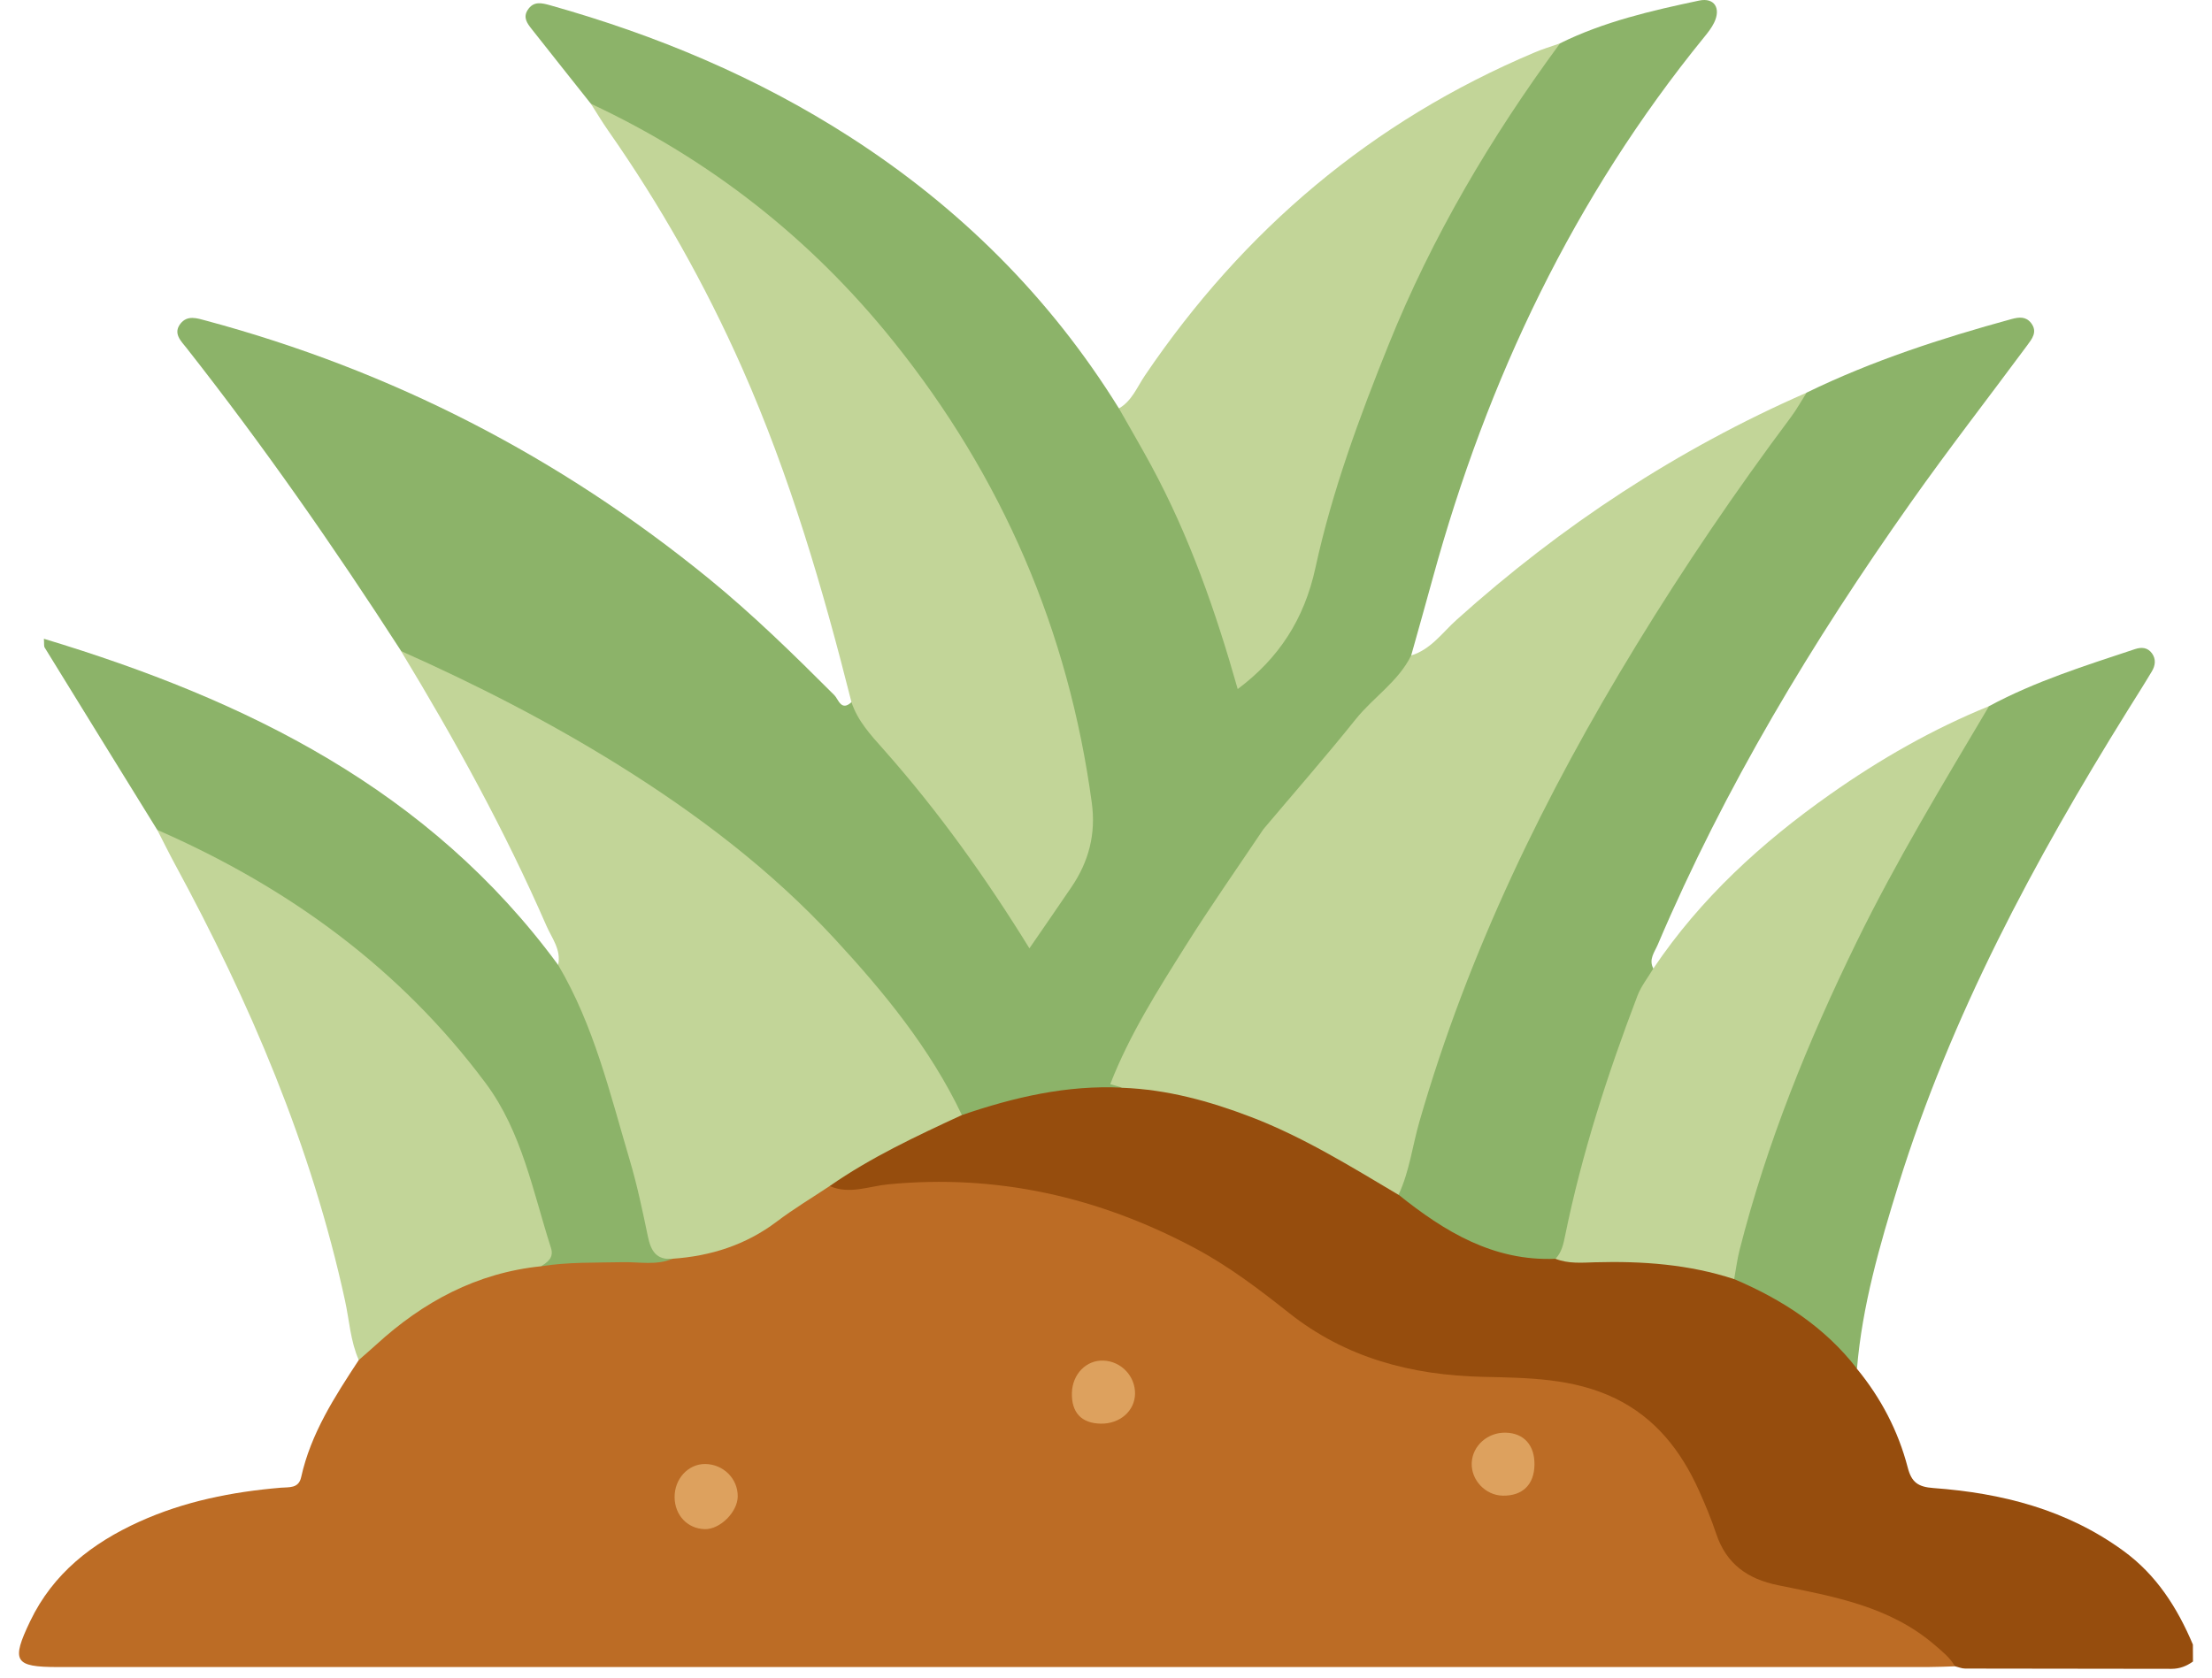
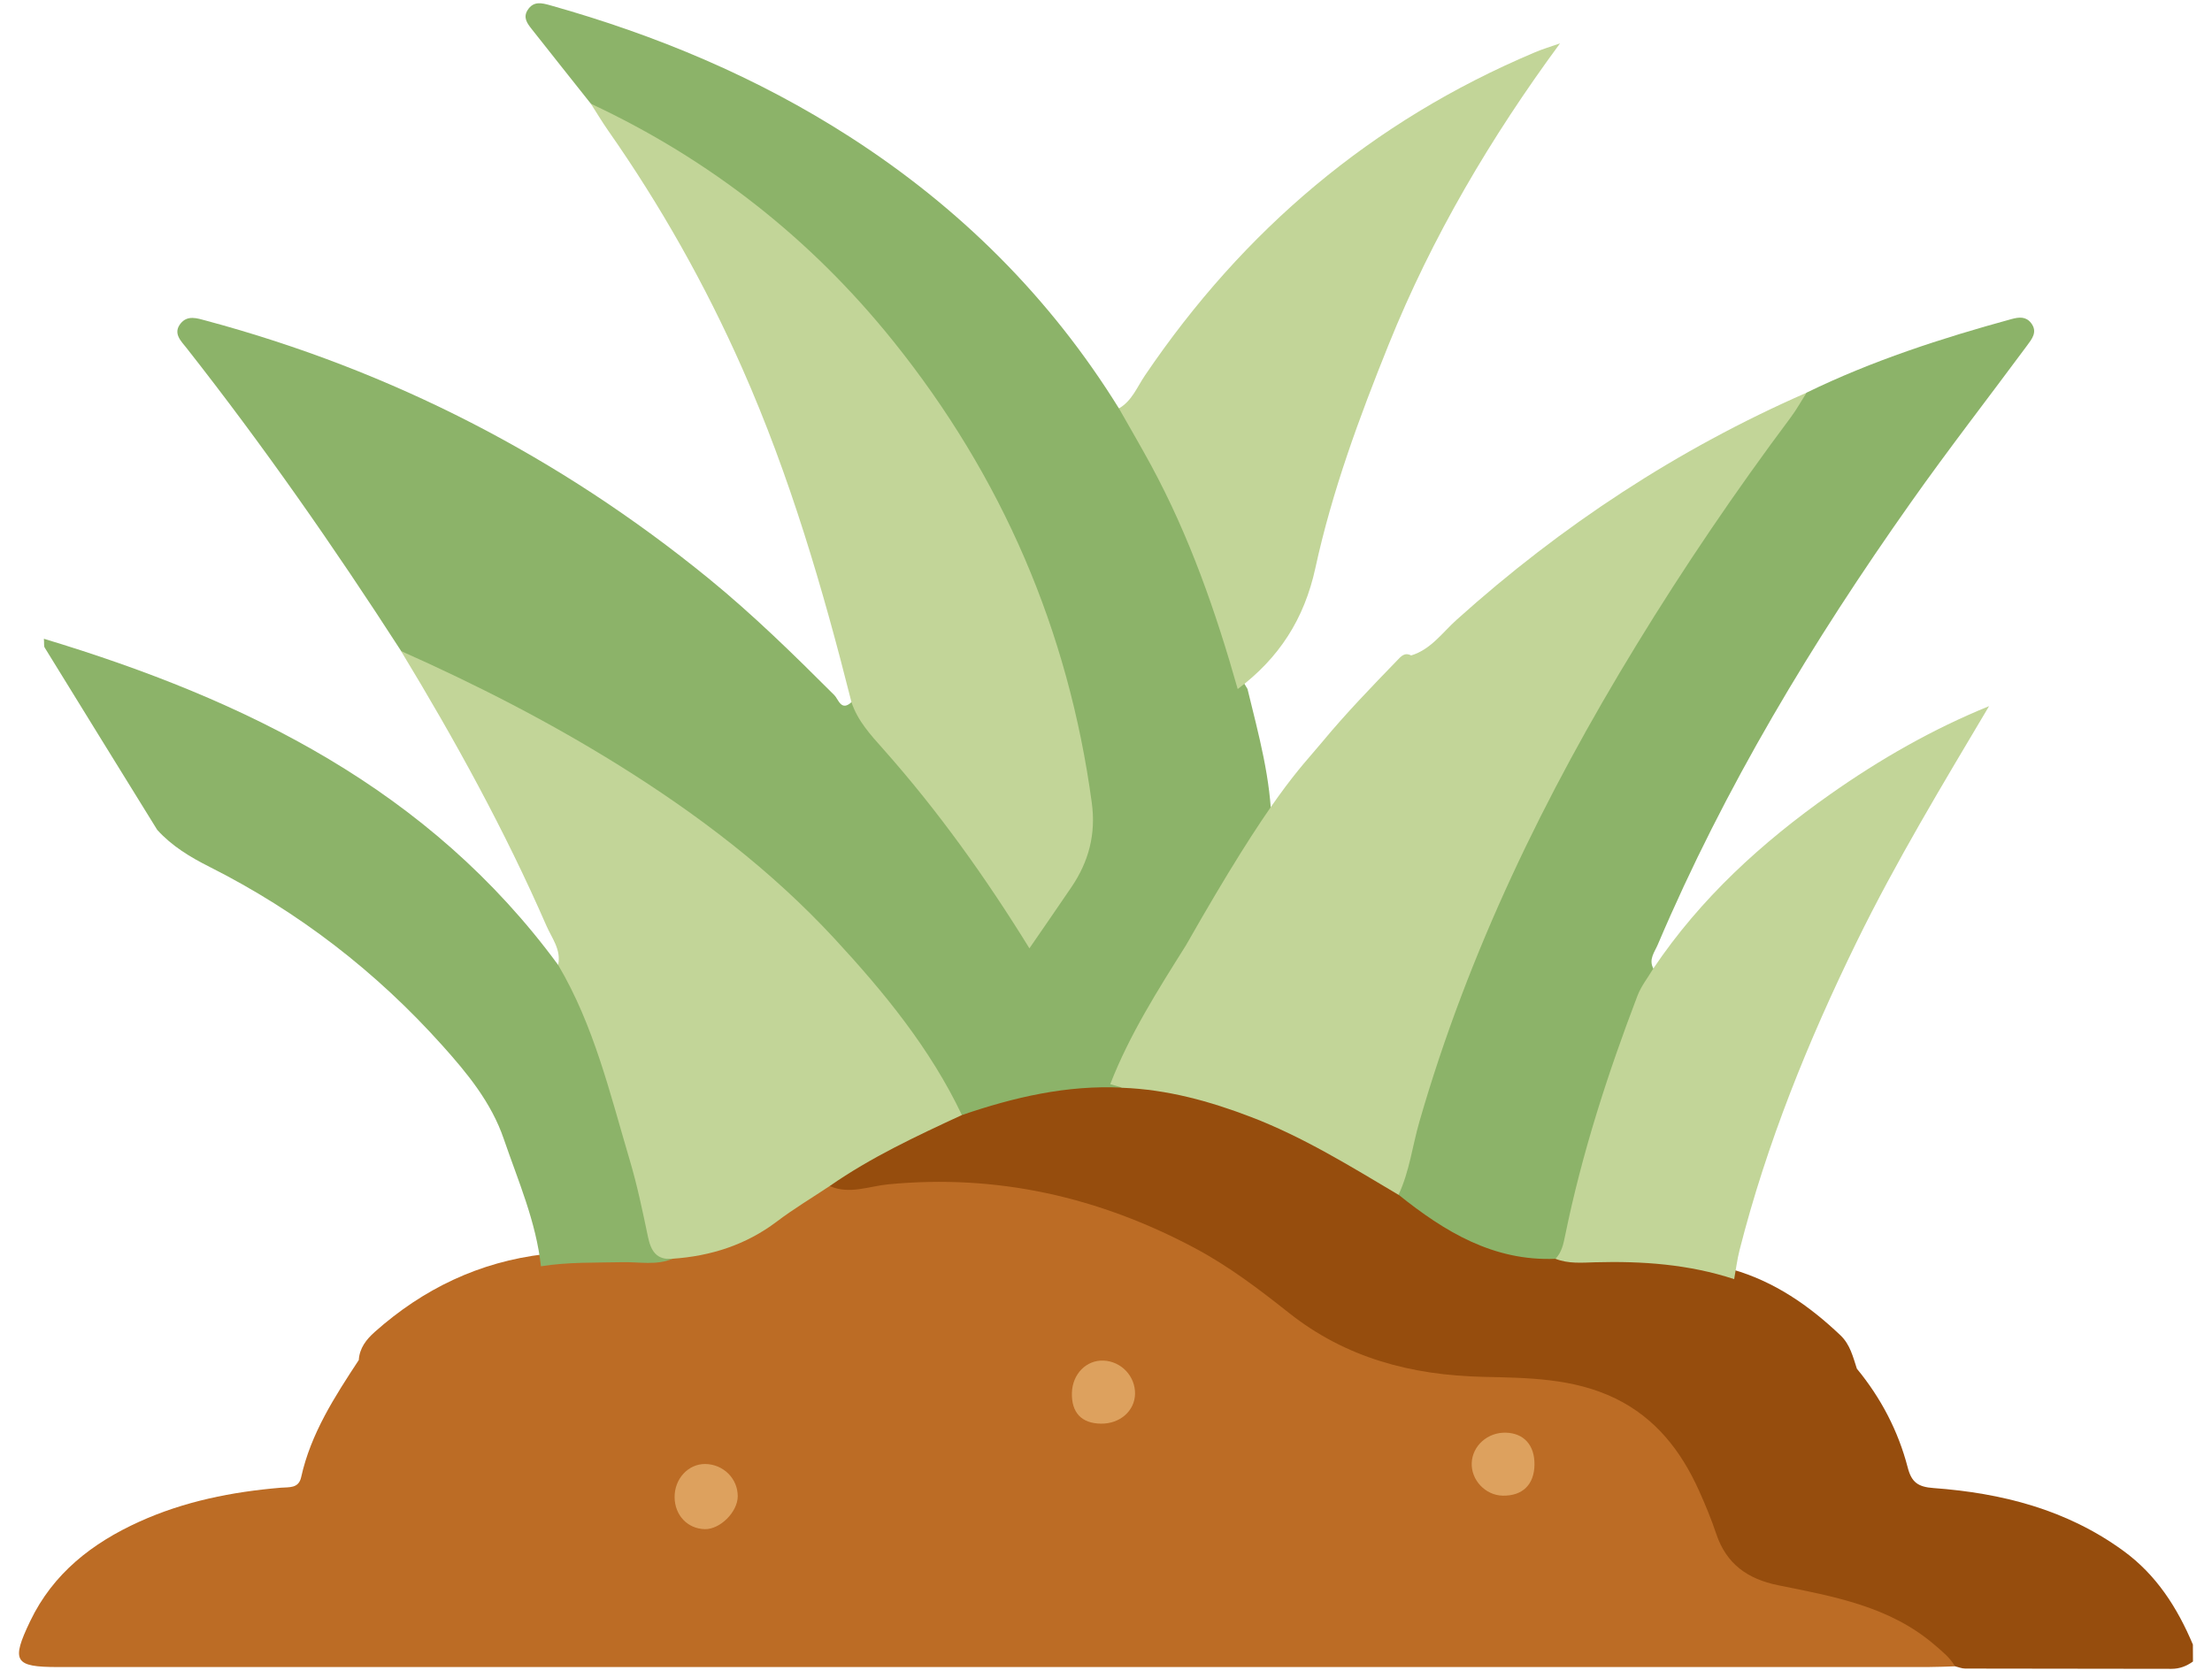
<svg xmlns="http://www.w3.org/2000/svg" width="116" height="88" viewBox="0 0 116 88" fill="none">
  <path d="M115.002 87.156C114.665 87.397 114.306 87.54 113.877 87.54C110.27 87.531 106.664 87.535 103.057 87.526C102.878 87.526 102.702 87.448 102.523 87.408C99.583 85.468 96.402 84.171 92.904 83.631C91.234 83.374 90.127 82.345 89.513 80.751C88.743 78.744 88.008 76.722 86.358 75.19C85.291 74.199 84.086 73.532 82.673 73.241C81.255 72.951 79.824 72.757 78.366 72.777C73.989 72.835 70.048 71.647 66.604 68.83C61.346 64.528 55.265 62.497 48.481 62.541C47.253 62.55 46.048 62.791 44.829 62.888C44.244 62.932 43.614 63.066 43.295 62.341C43.217 61.41 44.03 61.206 44.588 60.869C46.459 59.742 48.381 58.711 50.448 57.976C52.774 57.155 55.098 56.335 57.639 56.672C58 56.719 58.368 56.599 58.721 56.496C62.876 56.639 66.586 58.173 70.156 60.155C71.321 60.803 72.471 61.477 73.555 62.254C74.069 62.401 74.46 62.763 74.853 63.084C76.728 64.615 78.884 65.357 81.275 65.495C81.46 65.506 81.639 65.562 81.813 65.624C83.208 65.772 84.604 65.627 85.999 65.676C87.664 65.734 89.303 65.937 90.854 66.591C93.058 67.225 94.877 68.486 96.518 70.047C97.025 70.529 97.172 71.174 97.377 71.797C98.641 73.333 99.545 75.063 100.043 76.978C100.244 77.757 100.585 77.999 101.396 78.057C104.979 78.32 108.381 79.184 111.352 81.35C113.089 82.613 114.181 84.334 114.998 86.267C115.002 86.562 115.002 86.859 115.002 87.156Z" fill="#964D0D" />
  <path d="M43.512 62.215C44.541 62.671 45.566 62.224 46.571 62.126C52.29 61.573 57.617 62.787 62.655 65.468C64.434 66.415 66.028 67.627 67.595 68.87C70.582 71.241 74.04 72.138 77.755 72.223C80.135 72.277 82.512 72.288 84.713 73.357C86.814 74.378 88.162 76.11 89.098 78.193C89.433 78.936 89.745 79.693 90.004 80.465C90.533 82.039 91.645 82.829 93.239 83.153C96.145 83.743 99.092 84.251 101.456 86.287C101.852 86.629 102.26 86.946 102.521 87.408C102.077 87.421 101.633 87.444 101.188 87.444C68.473 87.446 35.757 87.446 3.039 87.446C0.753 87.446 0.572 87.149 1.585 85.035C2.786 82.533 4.834 80.943 7.298 79.825C9.656 78.755 12.158 78.257 14.723 78.039C15.158 78.003 15.659 78.09 15.792 77.49C16.299 75.195 17.552 73.266 18.815 71.341C18.855 70.714 19.208 70.263 19.652 69.868C22.199 67.602 25.14 66.191 28.544 65.79C30.685 65.524 32.857 65.877 34.989 65.481C37.791 65.468 39.98 64.01 42.13 62.457C42.552 62.153 42.959 61.769 43.512 62.215Z" fill="#BC6C25" />
  <path d="M58.867 57.054C55.954 56.907 53.175 57.556 50.447 58.49C49.978 58.316 49.632 58.019 49.373 57.579C44.796 49.81 38.222 44.146 30.542 39.624C28.466 38.4 26.332 37.295 24.171 36.239C23.026 35.679 21.923 35.078 21.032 34.145C17.51 28.685 13.797 23.361 9.781 18.253C9.5 17.896 9.058 17.494 9.466 16.976C9.832 16.512 10.341 16.695 10.808 16.82C20.557 19.441 29.326 23.959 37.153 30.337C39.488 32.241 41.631 34.342 43.756 36.467C43.968 36.679 44.111 37.338 44.656 36.829C44.959 36.699 45.131 36.876 45.305 37.088C48.058 40.467 50.866 43.805 53.239 47.475C53.659 48.122 53.904 48.881 54.483 49.424C55.746 51.603 57.032 53.77 58.112 56.05C58.195 56.226 58.383 56.295 58.535 56.4C58.796 56.545 58.983 56.722 58.867 57.054Z" fill="#8CB369" />
  <path d="M58.224 56.869C57.168 55.788 56.703 54.353 55.962 53.083C55.31 51.964 54.645 50.855 53.984 49.741C53.906 48.696 54.444 47.892 55.06 47.151C56.54 45.381 56.913 43.45 56.551 41.144C55.1 31.87 51.205 23.758 45.137 16.681C41.829 12.824 37.795 9.79 33.397 7.254C32.511 6.743 31.716 6.14 30.984 5.439C29.95 4.135 28.914 2.834 27.883 1.525C27.651 1.231 27.416 0.923 27.671 0.525C27.979 0.043 28.408 0.153 28.856 0.278C34.415 1.84 39.692 4.044 44.561 7.176C50.319 10.879 55.062 15.59 58.675 21.418C59.219 21.523 59.576 21.847 59.842 22.331C62.155 26.517 64.238 30.794 65.126 35.55C65.169 35.777 65.316 35.947 65.421 36.141C65.997 38.516 66.66 40.876 66.682 43.347C66.763 43.923 66.401 44.318 66.1 44.731C63.586 48.172 61.371 51.799 59.38 55.561C59.092 56.108 58.712 56.525 58.224 56.869Z" fill="#8CB369" />
-   <path d="M58.224 56.869C59.233 54.27 60.722 51.929 62.193 49.587C63.49 47.524 64.892 45.528 66.249 43.504C66.731 41.599 68.171 40.331 69.352 38.905C70.58 37.422 71.919 36.038 73.257 34.654C73.469 34.433 73.654 34.201 74.004 34.382C75.04 34.067 75.645 33.176 76.389 32.509C81.883 27.569 87.97 23.564 94.739 20.599C95.335 21.202 94.757 21.646 94.469 22.039C93.243 23.711 92.042 25.403 90.861 27.107C85.805 34.402 81.374 42.053 77.998 50.274C76.52 53.871 75.275 57.559 74.353 61.347C74.221 61.892 74.27 62.687 73.341 62.675C70.837 61.191 68.361 59.651 65.626 58.601C63.445 57.764 61.217 57.15 58.867 57.061C58.652 56.994 58.438 56.931 58.224 56.869Z" fill="#C2D598" />
+   <path d="M58.224 56.869C59.233 54.27 60.722 51.929 62.193 49.587C66.731 41.599 68.171 40.331 69.352 38.905C70.58 37.422 71.919 36.038 73.257 34.654C73.469 34.433 73.654 34.201 74.004 34.382C75.04 34.067 75.645 33.176 76.389 32.509C81.883 27.569 87.97 23.564 94.739 20.599C95.335 21.202 94.757 21.646 94.469 22.039C93.243 23.711 92.042 25.403 90.861 27.107C85.805 34.402 81.374 42.053 77.998 50.274C76.52 53.871 75.275 57.559 74.353 61.347C74.221 61.892 74.27 62.687 73.341 62.675C70.837 61.191 68.361 59.651 65.626 58.601C63.445 57.764 61.217 57.15 58.867 57.061C58.652 56.994 58.438 56.931 58.224 56.869Z" fill="#C2D598" />
  <path d="M73.342 62.671C73.915 61.452 74.067 60.113 74.436 58.836C76.999 49.944 81.001 41.711 85.81 33.844C88.321 29.734 91.022 25.754 93.907 21.896C94.215 21.485 94.465 21.03 94.742 20.595C98.186 18.918 101.812 17.744 105.495 16.735C105.875 16.632 106.236 16.592 106.509 16.94C106.875 17.409 106.553 17.784 106.294 18.137C104.267 20.876 102.175 23.568 100.211 26.352C95.047 33.661 90.444 41.296 86.935 49.553C86.77 49.942 86.446 50.326 86.703 50.803C86.968 51.056 86.892 51.328 86.77 51.616C84.941 55.931 83.618 60.403 82.609 64.973C82.479 65.56 82.294 66.046 81.573 66.031C78.316 66.167 75.753 64.604 73.342 62.671Z" fill="#8CB369" />
  <path d="M21.029 34.15C24.963 35.902 28.789 37.858 32.446 40.137C36.585 42.718 40.449 45.653 43.766 49.241C46.36 52.047 48.782 54.998 50.443 58.49C48.059 59.595 45.677 60.706 43.51 62.215C42.585 62.832 41.628 63.403 40.744 64.073C39.116 65.305 37.279 65.888 35.272 66.028C33.937 66.176 33.7 66.06 33.437 64.899C32.397 60.331 31.102 55.846 29.24 51.54C29.108 51.232 28.965 50.915 29.269 50.616C29.441 49.817 28.936 49.21 28.651 48.553C26.474 43.562 23.853 38.802 21.029 34.15Z" fill="#C2D598" />
  <path d="M30.986 5.441C37.237 8.365 42.53 12.522 46.845 17.898C52.547 25.001 56.032 33.069 57.255 42.113C57.478 43.754 57.096 45.198 56.186 46.537C55.458 47.611 54.719 48.676 53.984 49.745C51.708 46.057 49.2 42.537 46.316 39.291C45.655 38.548 44.975 37.811 44.653 36.835C43.148 30.861 41.421 24.963 38.922 19.315C36.98 14.929 34.639 10.772 31.888 6.843C31.569 6.385 31.285 5.908 30.986 5.441Z" fill="#C2D598" />
  <path d="M29.269 50.616C31.155 53.804 31.993 57.38 33.031 60.878C33.419 62.187 33.698 63.528 33.977 64.865C34.131 65.609 34.419 66.111 35.274 66.028C34.424 66.388 33.529 66.191 32.656 66.209C31.223 66.24 29.789 66.196 28.367 66.424C28.113 64.082 27.171 61.941 26.418 59.742C25.764 57.829 24.508 56.304 23.199 54.844C19.723 50.964 15.656 47.825 10.999 45.477C9.975 44.961 9.017 44.385 8.244 43.53C6.275 40.345 4.306 37.161 2.344 33.971C2.295 33.893 2.322 33.768 2.302 33.507C12.95 36.724 22.523 41.427 29.269 50.616Z" fill="#8CB369" />
-   <path d="M74.005 34.38C73.335 35.75 72.027 36.568 71.1 37.722C69.529 39.684 67.87 41.579 66.247 43.504C66.098 40.997 65.356 38.597 64.903 36.143C65.008 35.308 65.575 34.764 66.153 34.252C67.102 33.411 67.649 32.393 67.975 31.154C69.674 24.689 71.746 18.351 74.824 12.384C76.237 9.647 77.84 7.022 79.557 4.463C80.157 3.57 80.927 2.872 81.807 2.273C84.118 1.13 86.609 0.559 89.105 0.03C89.908 -0.14 90.261 0.438 89.888 1.195C89.759 1.458 89.574 1.697 89.386 1.927C82.537 10.337 77.996 19.903 75.139 30.314C74.768 31.672 74.384 33.025 74.005 34.38Z" fill="#8CB369" />
  <path d="M81.809 2.276C78.192 7.191 75.105 12.408 72.821 18.079C71.283 21.898 69.854 25.771 68.981 29.792C68.394 32.493 67.057 34.536 64.907 36.145C63.76 32.092 62.378 28.127 60.364 24.407C59.819 23.403 59.241 22.416 58.679 21.423C59.362 21.03 59.63 20.302 60.041 19.697C65.204 12.071 71.946 6.354 80.451 2.762C80.889 2.572 81.353 2.436 81.809 2.276Z" fill="#C2D598" />
-   <path d="M97.382 71.795C95.688 69.607 93.453 68.163 90.942 67.096C90.348 66.587 90.54 65.966 90.696 65.352C91.803 61.037 93.353 56.878 95.152 52.813C97.208 48.169 99.675 43.742 102.271 39.385C102.816 38.469 103.47 37.684 104.309 37.041C106.738 35.735 109.354 34.916 111.955 34.052C112.303 33.935 112.625 33.958 112.853 34.273C113.074 34.578 113.027 34.916 112.846 35.217C112.428 35.918 111.989 36.605 111.558 37.297C106.667 45.16 102.311 53.282 99.55 62.169C98.576 65.316 97.657 68.484 97.382 71.795Z" fill="#8CB369" />
  <path d="M104.309 37.041C101.894 41.113 99.44 45.162 97.36 49.419C94.822 54.612 92.654 59.956 91.225 65.573C91.098 66.073 91.035 66.589 90.942 67.098C88.569 66.319 86.124 66.145 83.646 66.214C82.954 66.234 82.244 66.299 81.572 66.031C81.896 65.694 81.985 65.267 82.075 64.825C82.954 60.51 84.305 56.335 85.872 52.228C86.066 51.721 86.423 51.277 86.705 50.801C89.176 47.124 92.391 44.191 95.982 41.662C98.588 39.827 101.347 38.246 104.309 37.041Z" fill="#C2D598" />
-   <path d="M8.247 43.533C15.096 46.526 20.981 50.792 25.47 56.82C27.368 59.365 27.944 62.499 28.892 65.455C29.058 65.968 28.727 66.203 28.368 66.424C24.999 66.77 22.188 68.285 19.726 70.538C19.427 70.81 19.119 71.074 18.815 71.342C18.375 70.346 18.32 69.261 18.092 68.219C16.326 60.108 13.102 52.569 9.162 45.31C8.845 44.725 8.553 44.124 8.247 43.533Z" fill="#C2D598" />
  <path d="M38.688 78.492C38.683 79.314 37.761 80.231 36.96 80.213C36.058 80.191 35.391 79.49 35.377 78.55C35.364 77.575 36.089 76.787 36.987 76.795C37.935 76.809 38.692 77.561 38.688 78.492Z" fill="#DDA15E" />
  <path d="M59.523 73.116C59.507 74.014 58.726 74.695 57.73 74.679C56.714 74.663 56.185 74.099 56.212 73.063C56.239 72.076 56.971 71.33 57.875 71.371C58.801 71.411 59.538 72.19 59.523 73.116Z" fill="#DDA15E" />
  <path d="M80.47 76.829C80.457 77.876 79.845 78.474 78.807 78.456C77.898 78.441 77.137 77.635 77.179 76.731C77.222 75.829 78.023 75.123 78.974 75.152C79.921 75.181 80.481 75.811 80.47 76.829Z" fill="#DDA15E" />
</svg>